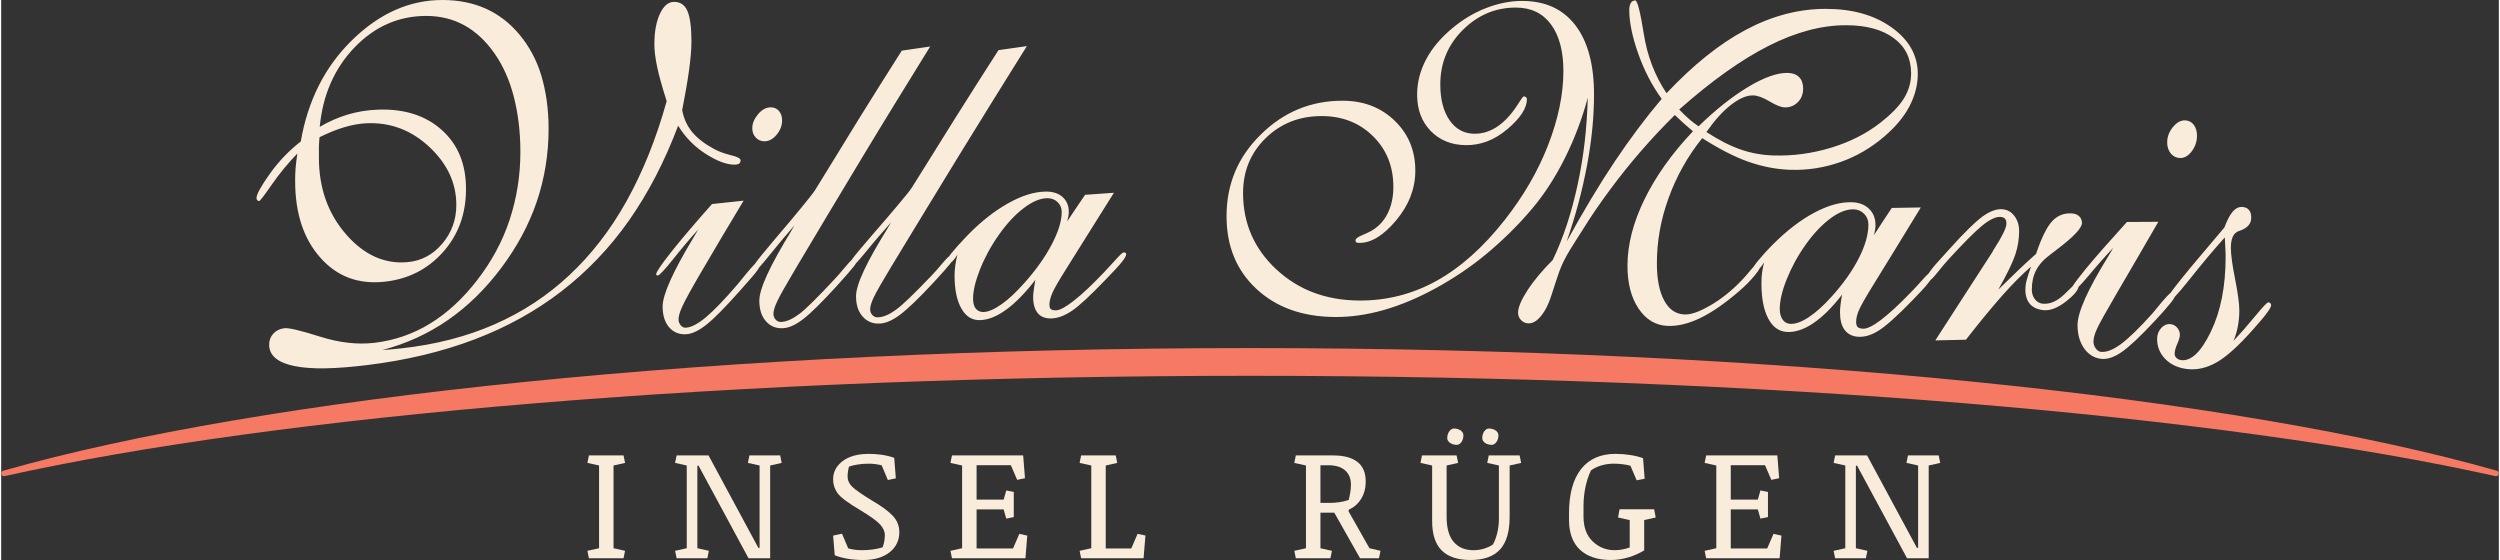
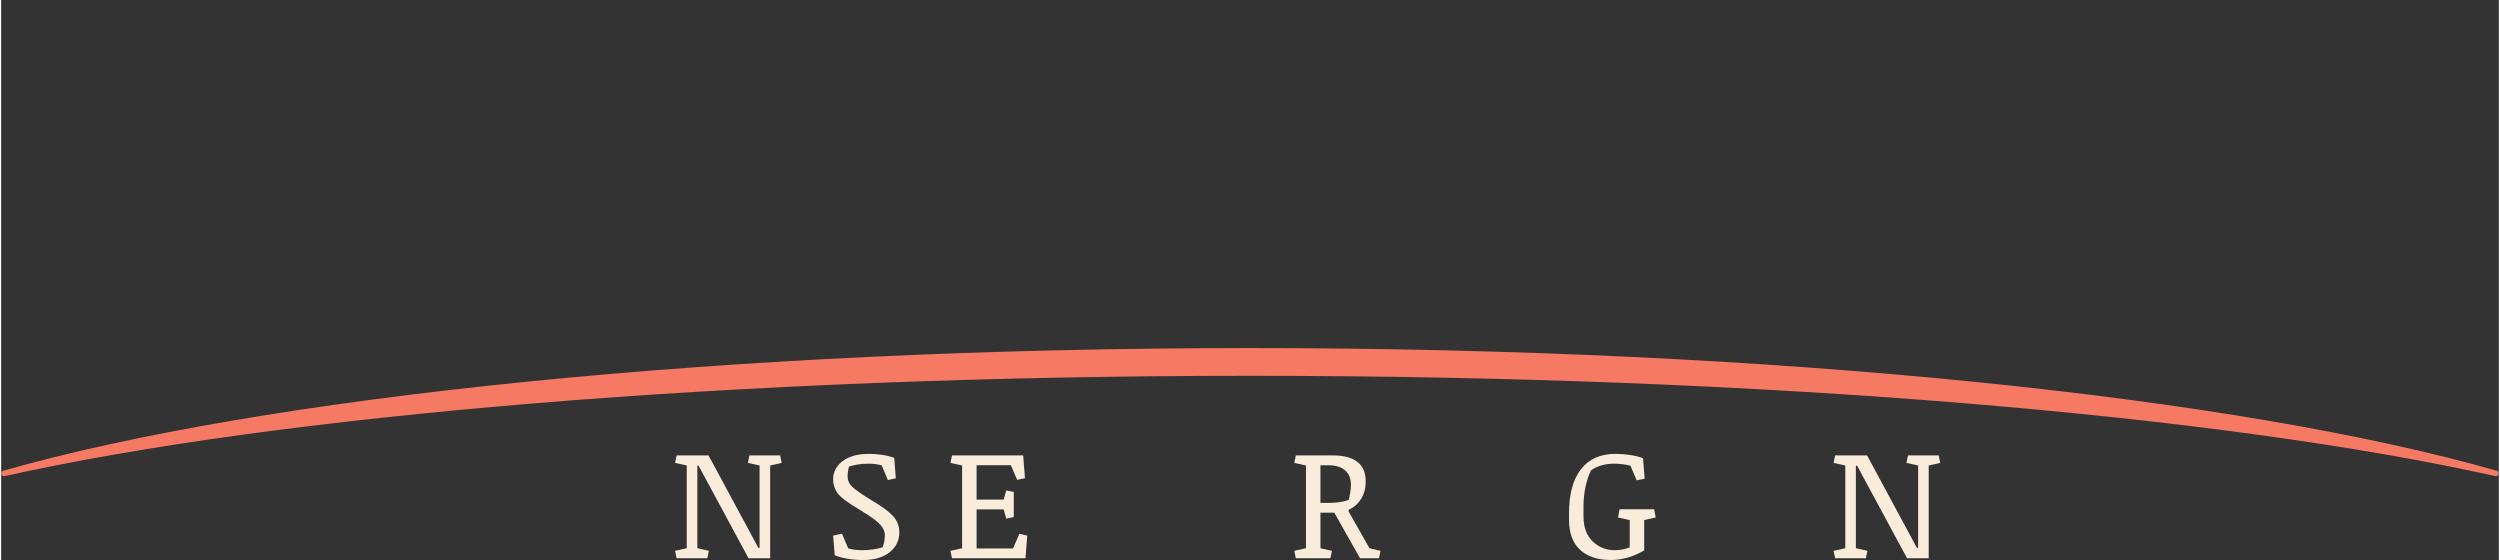
<svg xmlns="http://www.w3.org/2000/svg" xml:space="preserve" width="250px" height="56px" version="1.1" shape-rendering="geometricPrecision" text-rendering="geometricPrecision" image-rendering="optimizeQuality" fill-rule="evenodd" clip-rule="evenodd" viewBox="0 0 648652 145434">
  <rect x="0" y="0" width="648652" height="145434" fill="#333333" stroke="none" />
  <g id="Ebene_x0020_1">
-     <path fill="#F9ECDB" d="M77813 36735c890,-5226 2451,-10058 4657,-14472 2189,-4383 5102,-8355 8685,-11860 7143,-6987 14964,-10403 23441,-10403 8423,0 15124,3059 20091,9087 2463,2989 4393,6514 5599,10562 1200,4031 1883,8618 1883,13755 0,6683 -1049,13015 -3087,19011 -2043,6013 -5107,11676 -9156,17096 -8194,10967 -18470,18133 -30922,21384 575,-20 1150,-67 1831,-119 732,-57 1726,-155 3139,-310 17684,-1939 32205,-8335 43637,-19050 5625,-5274 10608,-11647 14807,-19191 4173,-7498 7691,-16128 10412,-25953 -1151,-3650 -1988,-6583 -2459,-8837 -470,-2244 -733,-4219 -733,-5915 0,-3281 492,-5934 1465,-7979 963,-2025 2145,-3052 3663,-3052 1622,0 2771,789 3453,2354 678,1556 1046,4189 1046,7879 0,2195 -235,4715 -627,7571 -393,2859 -995,6294 -1779,10323 418,2185 1292,4103 2616,5696 1344,1618 3245,3079 5703,4398 1257,675 2671,1193 4342,1596 1678,405 2512,848 2512,1307 0,399 -142,686 -366,857 -248,189 -576,276 -994,290 -2093,66 -4627,-834 -7692,-2793 -3004,-1921 -5389,-4399 -7168,-7321 -3505,9296 -7762,17491 -12766,24616 -5042,7179 -10919,13270 -17476,18343 -13325,10308 -30145,16713 -50543,19210 -8118,994 -14339,1162 -18783,270 -4398,-883 -6645,-2733 -6645,-5566 0,-1147 366,-2105 1099,-2893 732,-788 1675,-1240 2877,-1386 1100,-134 4187,585 9261,2194 5024,1593 9729,2100 14023,1606 10461,-1202 19390,-6699 26841,-16388 3694,-4803 6480,-9937 8319,-15480 1823,-5498 2825,-11410 2825,-17734 0,-5336 -630,-10123 -1726,-14373 -1102,-4268 -2767,-8014 -5023,-11231 -4545,-6478 -10465,-9730 -17842,-9695 -7011,34 -13219,2711 -18470,8169 -5265,5474 -8267,12398 -9051,20637 2406,-1416 4870,-2480 7325,-3212 2463,-734 5075,-1158 7796,-1256 6906,-251 12440,1549 16638,5336 4173,3764 6226,8827 6226,15270 0,6504 -2005,11964 -6017,16438 -4046,4513 -9211,7072 -15435,7670 -6647,639 -12094,-1420 -16429,-6334 -4350,-4930 -6488,-11560 -6488,-19828 0,-1068 27,-2156 105,-3272 79,-1119 262,-2414 471,-3890 -2407,2494 -4607,5135 -6593,8000 -1990,2870 -3087,4330 -3348,4348 -157,11 -358,-76 -471,-219 -148,-187 -209,-359 -209,-539 0,-937 1133,-3054 3453,-6303 2337,-3274 5023,-6065 8057,-8419zm499674 24926c-2930,3232 -5939,6853 -9052,10772 -1752,2206 -3087,3760 -3976,4698 -158,349 -434,776 -838,1296 -642,827 -2044,2481 -4290,4888 -3823,4096 -6701,6797 -8685,8149 -1940,1321 -3716,1907 -5233,1735 -1831,-207 -3328,-1131 -4447,-2703 -1131,-1590 -1727,-3600 -1727,-6074 0,-3271 2617,-9176 7901,-17724 629,-1017 1046,-1776 1360,-2324 -2092,2214 -4268,4666 -6488,7341 -1024,1235 -1883,2134 -2511,2793 -209,967 -1250,2212 -3192,3730 -2191,1713 -4133,2473 -5860,2314 -1517,-140 -2733,-667 -3558,-1596 -797,-897 -1203,-2174 -1203,-3780 0,-609 80,-1393 314,-2314 237,-934 628,-2135 1151,-3621 -2250,1945 -4759,4451 -7482,7531 -2718,3074 -5860,6892 -9418,11450 -2668,60 -5337,120 -7953,180 2459,-3790 4921,-7619 7378,-11431 2461,-3818 4970,-7690 7482,-11560 104,-259 259,-520 418,-768 2143,-3323 3192,-5496 3192,-6563 0,-568 -107,-995 -366,-1277 -265,-287 -628,-449 -1204,-478 -1203,-61 -2823,701 -4761,2294 -1934,1588 -4806,4495 -8633,8657 -777,845 -1724,1938 -2773,3272 -834,1060 -1465,1775 -1936,2124 -209,270 -425,564 -680,888 -844,1072 -2185,2506 -3925,4299 -4016,4141 -6999,6801 -8894,7989 -1924,1206 -3715,1732 -5389,1606 -1517,-113 -2657,-707 -3454,-1775 -825,-1106 -1203,-2613 -1203,-4588 0,-509 25,-1084 105,-1736 77,-636 209,-1596 418,-2833 -2564,3352 -5081,5817 -7534,7461 -2413,1617 -4708,2353 -6854,2215 -2040,-132 -3657,-1310 -4814,-3541 -1145,-2208 -1726,-5217 -1726,-9007 0,-928 26,-1869 156,-2793 132,-931 314,-1835 524,-2723 -367,658 -733,1137 -1099,1496 -262,489 -709,1146 -1360,1935 -1128,1366 -2463,2709 -4029,4060 -3719,3207 -7069,5525 -10151,7002 -3039,1456 -5860,2135 -8528,2005 -3035,-149 -5524,-1661 -7430,-4499 -1913,-2848 -2878,-6553 -2878,-11111 0,-5516 1485,-11232 4396,-17206 2896,-5945 7063,-11859 12609,-17724 -837,-698 -1668,-1414 -2407,-2075 -778,-695 -1517,-1406 -2302,-2144 -6122,6034 -11694,12477 -16743,19280 -2538,3420 -4925,6878 -7116,10413 -2204,3557 -4709,6978 -6121,10882 -1538,4252 -2300,7742 -3715,10094 -1411,2345 -2826,3495 -4343,3441 -733,-26 -1363,-307 -1883,-838 -526,-536 -785,-1197 -785,-1955 0,-1346 823,-3300 2459,-5825 1660,-2562 3872,-5166 6540,-7839 2773,-5775 4920,-12338 6488,-19669 787,-3680 1413,-7391 1831,-11132 419,-3750 680,-7530 785,-11360 -1465,5465 -3453,10692 -5912,15629 -2459,4937 -5273,9326 -8529,13186 -3702,4389 -7736,8318 -11877,11760 -4126,3430 -8579,6396 -13185,8917 -9260,5069 -17999,7535 -26213,7470 -8371,-65 -15171,-2486 -20353,-7311 -5178,-4820 -7744,-11101 -7744,-18881 0,-4129 733,-7959 2198,-11490 1465,-3531 3713,-6765 6697,-9705 5963,-5877 13028,-8802 21295,-8778 5441,16 9936,1751 13499,5207 3553,3446 5337,7760 5337,12947 0,4658 -1672,8969 -4971,12906 -3294,3932 -6488,5881 -9523,5855 -418,-3 -689,-27 -837,-139 -115,-88 -209,-260 -209,-529 0,-419 627,-871 1831,-1376 888,-373 1614,-703 2145,-998 1876,-1041 3321,-2531 4343,-4538 1019,-2002 1518,-4329 1518,-6962 0,-5307 -1759,-9696 -5285,-13166 -3537,-3482 -7953,-5212 -13290,-5227 -5755,-15 -10624,1883 -14545,5696 -3927,3817 -5913,8577 -5913,14303 0,7829 2874,14427 8581,19759 5751,5371 12872,8072 21452,8148 7116,64 13859,-1607 20144,-5076 6272,-3463 12225,-8762 17842,-15929 4795,-6119 8554,-12538 11197,-19340 2642,-6803 3976,-13226 3976,-19251 0,-5216 -1096,-9258 -3244,-12148 -2143,-2884 -5180,-4335 -9104,-4339 -5284,-6 -9899,1944 -13813,5855 -3882,3879 -5808,8598 -5808,14113 0,3880 820,6995 2407,9287 1604,2316 3767,3481 6384,3510 4447,51 8295,-2677 11667,-8129 657,-1062 1047,-1566 1256,-1566 209,0 366,60 523,200 157,139 262,289 262,479 0,2344 -1672,4930 -5023,7780 -3346,2845 -6959,4244 -10831,4199 -3767,-44 -6799,-1269 -9156,-3701 -2352,-2426 -3506,-5575 -3506,-9455 0,-3102 761,-6158 2355,-9157 1597,-3005 3888,-5636 6749,-8029 2685,-2245 5602,-4021 8791,-5256 3194,-1238 6330,-1856 9365,-1856 5965,0 10572,2083 13813,6284 3246,4208 4866,10224 4866,18024 0,5825 -602,11984 -1831,18492 -1230,6508 -2983,13076 -5285,19709 4395,-7989 8563,-14934 12505,-20816 3959,-5907 8005,-11321 12191,-16258 -2564,-3511 -4578,-7442 -6121,-11810 -1544,-4369 -2303,-8139 -2303,-11281 0,-807 153,-1409 419,-1835 257,-412 628,-628 1151,-628 523,0 1280,2878 2197,8667 915,5772 2878,10902 5913,15420 6906,-7340 13761,-12846 20562,-16457 6855,-3640 13761,-5456 20824,-5446 6907,10 12576,1600 17110,4848 4518,3236 6749,7281 6749,12039 0,2862 -730,5646 -2145,8378 -1410,2724 -3566,5307 -6436,7780 -3461,2983 -7271,5241 -11510,6732 -4237,1491 -8581,2164 -13029,2015 -3610,-120 -7226,-811 -10882,-2094 -3617,-1270 -7587,-3332 -11982,-6125 -3820,4748 -6694,9936 -8738,15560 -2037,5607 -3035,11251 -3035,16937 0,4099 633,7328 1884,9645 1260,2331 2983,3552 5285,3650 1674,72 3860,-707 6644,-2314 2815,-1624 5504,-3741 8110,-6443 742,-769 1583,-1735 2564,-2923 222,-269 471,-518 628,-728 262,-379 635,-912 1203,-1596 949,-1141 2229,-2594 3872,-4239 3589,-3592 7167,-6317 10726,-8209 3609,-1918 6854,-2815 9889,-2683 1779,78 3244,649 4343,1736 1098,1087 1622,2464 1622,4179 0,379 -27,803 -105,1237 -79,435 -157,908 -314,1406 1517,-2364 3087,-4717 4657,-7091 2511,-40 5023,-80 7534,-120 -4186,6872 -8374,13693 -12557,20467 -1834,2971 -3003,5028 -3506,6194 -491,1138 -732,2164 -732,3032 0,629 148,1096 366,1327 253,268 732,410 1360,459 1047,81 2621,-682 4709,-2265 2098,-1589 4646,-3940 7639,-7031 879,-908 1950,-2003 3087,-3322 695,-805 1256,-1366 1622,-1675 367,-539 985,-1415 1988,-2554 1194,-1355 2423,-2689 3663,-4059 3678,-4066 6445,-6790 8319,-8169 1841,-1354 3558,-2032 5128,-1945 1308,72 2354,638 3191,1715 837,1077 1256,2414 1256,3970 0,1995 -308,4042 -994,6104 -674,2027 -2145,5087 -4447,9137 0,-30 57,-74 104,-120 4139,-4073 7378,-7142 9732,-9206 1413,-4199 2828,-7030 4186,-8488 1363,-1464 3035,-2155 5127,-2025 785,49 1418,294 1884,738 476,454 733,1037 733,1736 0,1306 -2152,3592 -6488,6882 -791,600 -1369,1065 -1779,1366 -1736,1275 -2929,2635 -3663,4070 -730,1427 -1099,3102 -1099,5007 0,1027 317,1883 837,2533 526,657 1204,1044 2041,1117 1884,166 3773,-682 5703,-2563 843,-822 1517,-1476 1988,-1945 576,-898 1682,-2388 3401,-4488 2519,-3076 6122,-7142 10726,-12229 2721,-20 5442,-40 8162,-50 -3767,6534 -7543,13011 -11301,19440 -2416,4134 -3942,6874 -4604,8299 -646,1388 -942,2523 -942,3361 0,618 167,1190 575,1765 377,532 837,849 1361,908 1412,160 3141,-505 5180,-2005 2042,-1503 4774,-4147 8214,-7989 641,-716 1395,-1721 2407,-2913 1029,-1211 1779,-1994 2250,-2373 1308,-1816 3976,-5168 8162,-10094 2458,-2894 4395,-5217 5860,-6933 680,-1835 1392,-3208 2145,-4089 765,-895 1623,-1294 2564,-1227 733,53 1297,338 1674,788 408,488 576,1127 576,1965 0,738 -176,1342 -576,1865 -385,505 -997,962 -1831,1347 -160,74 -422,157 -785,279 -1417,477 -2093,1935 -2093,4369 0,1705 367,4428 1099,8109 733,3690 1099,6413 1099,8199 0,1406 -130,2748 -367,3999 -234,1243 -575,2534 -1151,3840 1779,-1865 3668,-4015 5651,-6423 1993,-2420 3139,-3608 3401,-3581 209,22 380,96 523,250 120,127 210,309 210,488 0,409 -386,1044 -1047,1965 -647,904 -1817,2287 -3453,4140 -3858,4370 -7057,7272 -9627,8737 -2610,1488 -5180,2061 -7744,1746 -2301,-283 -4181,-1142 -5598,-2574 -1408,-1421 -2145,-3172 -2145,-5226 0,-1107 349,-2050 1046,-2823 716,-793 1570,-1123 2459,-1027 681,73 1251,383 1727,947 466,553 680,1157 680,1845 0,489 -209,1267 -680,2334 -471,1068 -680,1926 -680,2564 0,449 166,797 470,1087 324,309 733,506 1256,569 2564,306 5163,-2163 7691,-7421 2547,-5295 3820,-11740 3820,-19360 0,-519 1,-1147 -52,-1885 -52,-719 -105,-1806 -157,-3202zm-14964 -24657c0,-1436 468,-2744 1465,-3969 991,-1219 2040,-1827 3244,-1776 889,38 1662,438 2197,1157 564,758 837,1696 837,2803 0,1486 -447,2841 -1360,4070 -918,1235 -1989,1805 -3139,1745 -942,-49 -1738,-460 -2355,-1237 -587,-739 -889,-1695 -889,-2793zm-100615 43239c0,1147 259,2046 732,2743 469,689 1151,1065 1988,1117 1256,78 2884,-460 4762,-1696 1837,-1208 3809,-2971 5860,-5236 3077,-3400 5462,-6732 7168,-10074 1695,-3321 2511,-6234 2511,-8738 0,-1077 -319,-2000 -1046,-2763 -738,-773 -1622,-1179 -2668,-1226 -1832,-83 -3870,671 -6070,2294 -2195,1619 -4412,3907 -6540,6912 -2110,2980 -3710,5987 -4918,9017 -1199,3004 -1779,5565 -1779,7650zm-26109 -51806c890,937 1722,1761 2564,2483 832,714 1622,1327 2459,1885 4395,-4309 8688,-7696 12819,-10193 4135,-2500 7587,-3714 10255,-3681 1308,17 2315,376 3035,1097 693,695 1046,1676 1046,2943 0,1436 -421,2611 -1360,3551 -945,945 -2041,1395 -3401,1366 -942,-20 -2255,-531 -3977,-1566 -1679,-1009 -3139,-1530 -4290,-1546 -1674,-24 -3560,795 -5703,2454 -2148,1662 -4238,3999 -6383,7052 3139,2064 6120,3574 8842,4528 2772,971 5651,1480 8633,1566 5023,144 9991,-526 14860,-2005 4915,-1493 9201,-3650 12871,-6523 2713,-2124 4784,-4195 6069,-6264 1279,-2060 1884,-4249 1884,-6523 0,-3830 -1459,-6892 -4448,-9117 -3027,-2253 -7116,-3364 -12295,-3391 -6436,-33 -13176,1766 -20249,5346 -7053,3571 -14807,9067 -23231,16538zm-183388 49103c0,1107 196,1976 680,2583 510,639 1204,932 2041,908 1255,-36 2821,-715 4709,-2045 1879,-1323 3799,-3160 5860,-5466 3119,-3489 5469,-6835 7168,-10094 1702,-3264 2564,-6054 2564,-8408 0,-1017 -379,-1862 -1099,-2553 -693,-666 -1622,-1012 -2668,-998 -1832,25 -3855,880 -6017,2514 -2234,1687 -4418,3984 -6541,7002 -2115,3006 -3742,6034 -4918,9026 -1179,3002 -1779,5516 -1779,7531zm24435 -20038c1517,-2304 3087,-4609 4656,-6913 2459,-179 4971,-349 7482,-528 -4186,6643 -8338,13306 -12505,19958 -1850,2954 -3033,4978 -3505,6114 -469,1128 -733,2115 -733,2933 0,588 107,1014 366,1217 264,206 681,325 1361,309 994,-24 2551,-884 4656,-2533 2133,-1672 4651,-4046 7639,-7172 884,-924 1924,-2045 3087,-3341 1192,-1328 1884,-1985 2146,-1985 261,0 423,23 523,100 109,83 157,189 157,349 0,399 -403,1149 -1256,2194 -874,1070 -2211,2460 -3976,4299 -3991,4156 -6949,6927 -8843,8199 -1925,1292 -3715,1958 -5389,1995 -1517,33 -2726,-425 -3506,-1377 -789,-963 -1203,-2384 -1203,-4259 0,-479 77,-1034 157,-1666 77,-605 209,-1526 419,-2713 -2616,3382 -5124,5951 -7535,7711 -2454,1791 -4709,2681 -6854,2742 -2040,59 -3640,-950 -4813,-3002 -1182,-2067 -1779,-4927 -1779,-8618 0,-897 77,-1801 209,-2723 129,-904 314,-1805 523,-2663 -418,738 -835,1279 -1256,1696 -102,102 -209,189 -313,259 -105,150 -222,309 -367,489 -640,798 -2042,2412 -4290,4828 -3822,4107 -6700,6869 -8686,8348 -1938,1443 -3662,2201 -5232,2274 -1831,86 -3291,-513 -4447,-1805 -1146,-1281 -1727,-3052 -1727,-5296 0,-3103 2813,-8973 8215,-17655 302,-486 575,-1017 889,-1516 -1988,2234 -4146,4687 -6331,7391 -1216,1505 -2197,2603 -2825,3281 -157,270 -387,581 -680,948 -649,811 -2045,2460 -4291,4917 -3824,4185 -6699,7029 -8685,8558 -1938,1493 -3663,2301 -5232,2384 -1832,97 -3294,-491 -4448,-1795 -1148,-1299 -1726,-3082 -1726,-5357 0,-3151 2813,-9122 8214,-17973 303,-496 576,-1038 890,-1556 -1988,2284 -4135,4806 -6331,7550 -1205,1505 -2145,2614 -2773,3302 -157,289 -402,640 -680,1027 -612,850 -2095,2523 -4343,5057 -3821,4308 -6700,7228 -8686,8797 -1938,1533 -3662,2397 -5179,2504 -1884,133 -3342,-446 -4500,-1756 -1144,-1293 -1727,-3111 -1727,-5435 0,-3083 2663,-9021 7901,-17705 622,-1031 1046,-1775 1360,-2314 -2093,2304 -4243,4844 -6488,7670 -2254,2839 -3610,4266 -4028,4289 -105,6 -214,-22 -314,-79 -57,-33 -105,-130 -105,-260 0,-508 1240,-2386 3767,-5585 2548,-3225 6122,-7431 10726,-12628 2721,-299 5442,-598 8215,-877 -3820,6343 -7616,12700 -11354,19120 -2436,4183 -3940,6975 -4604,8418 -644,1399 -942,2514 -942,3302 0,578 207,1099 575,1546 364,441 837,646 1361,608 1412,-102 3139,-1017 5179,-2723 2041,-1705 4780,-4543 8215,-8548 646,-752 1425,-1755 2459,-3002 902,-1087 1570,-1855 2041,-2304 0,0 0,0 0,0 366,-568 1099,-1476 2145,-2763 1151,-1416 2347,-2849 3558,-4259 2294,-2669 4387,-5163 6278,-7480 1877,-2300 3136,-3829 3663,-4678 3764,-6064 7475,-12173 11197,-18213 3708,-6019 7534,-12009 11301,-17984 2459,-359 4919,-718 7378,-1077 -5860,9505 -11786,19063 -17580,28686 -5821,9667 -11696,19444 -17528,29274 -2435,4104 -3957,6812 -4605,8189 -660,1406 -994,2474 -994,3242 0,608 201,1145 576,1546 410,437 890,627 1465,598 1413,-71 2928,-771 4657,-2055 1776,-1319 4740,-4308 9051,-8906 869,-928 1876,-2062 3035,-3471 620,-755 1151,-1317 1517,-1666 0,0 -5,-2 0,-10 362,-562 1097,-1438 2145,-2703 1150,-1388 2347,-2780 3558,-4169 2294,-2631 4390,-5051 6279,-7322 1879,-2258 3133,-3749 3662,-4588 3762,-5955 7476,-11983 11197,-17933 3708,-5929 7535,-11860 11302,-17765 2459,-349 4918,-698 7377,-1047 -5860,9406 -11786,18853 -17580,28327 -5821,9517 -11698,19144 -17528,28766 -2437,4023 -3953,6684 -4604,8039 -657,1368 -994,2424 -994,3172 0,608 205,1141 575,1536 415,442 890,624 1465,598 1413,-63 2935,-712 4657,-1965 1731,-1260 4751,-4169 9052,-8657 879,-918 1885,-2034 3034,-3421 734,-887 1308,-1497 1727,-1806 157,-239 349,-512 576,-788 977,-1191 2285,-2659 3924,-4369 3541,-3696 7166,-6546 10726,-8557 3608,-2039 6854,-3055 9836,-3092 1831,-23 3308,426 4395,1396 1058,945 1622,2234 1622,3840 0,359 -28,762 -105,1167 -80,424 -209,868 -313,1347zm-81780 -24198c0,-1287 534,-2485 1518,-3660 952,-1139 2041,-1744 3191,-1766 942,-18 1663,300 2198,908 563,639 837,1456 837,2443 0,1317 -416,2536 -1360,3691 -940,1149 -1988,1748 -3140,1775 -941,23 -1674,-299 -2302,-937 -627,-639 -942,-1467 -942,-2454zm-112387 2324c-52,738 -130,1475 -157,2264 -25,758 0,1786 0,3102 0,7790 2323,14441 7064,19879 4677,5364 9993,7708 15853,7211 3663,-310 6672,-1926 9104,-4787 2434,-2864 3663,-6194 3663,-10074 0,-5686 -2325,-10659 -6959,-15022 -4627,-4355 -10098,-6465 -16324,-6194 -1779,78 -3665,402 -5704,998 -1990,581 -4185,1466 -6540,2623z" />
-     <polygon fill="#F9ECDB" fill-rule="nonzero" points="155277,120890 152246,120216 152644,118276 161628,118276 162026,120216 159035,120890 159035,142376 162026,143049 161628,144989 152644,144989 152246,143049 155277,142376 " />
    <polygon id="1" fill="#F9ECDB" fill-rule="nonzero" points="178050,120890 175019,120216 175416,118276 183708,118276 196646,142281 196963,142281 196963,120890 193932,120216 194323,118276 202311,118276 202701,120216 199711,120890 199711,144989 194094,144989 181115,120944 180798,120944 180798,142376 183788,143049 183398,144989 175416,144989 175019,143049 178050,142376 " />
    <path id="2" fill="#F9ECDB" fill-rule="nonzero" d="M226121 129969c2479,1441 4284,2768 5422,3974 1138,1199 1711,2620 1711,4250 0,2169 -849,3920 -2539,5247 -1691,1327 -3947,1994 -6783,1994 -1576,0 -3024,-122 -4331,-364 -1306,-243 -2351,-532 -3125,-876l-418 -5098 2304 -492 1616 3812c485,142 1031,256 1630,344 600,87 1273,128 2021,128 977,0 1906,-68 2795,-196 889,-134 1718,-316 2479,-552 128,-330 262,-768 397,-1313 128,-546 196,-1192 196,-1947 0,-828 -391,-1690 -1166,-2593 -774,-896 -2451,-2128 -5024,-3678 -3348,-1973 -5389,-3495 -6130,-4580 -747,-1077 -1118,-2249 -1118,-3529 0,-1920 829,-3502 2479,-4755 1650,-1246 3933,-1873 6836,-1873 1112,0 2216,81 3328,236 1111,162 2189,424 3226,788l417 5328 -2067 438 -1610 -3813c-539,-141 -1091,-249 -1650,-323 -559,-74 -1145,-108 -1745,-108 -1017,0 -1966,74 -2849,216 -882,148 -1623,323 -2229,532 -121,397 -216,815 -276,1253 -68,444 -101,909 -101,1394 0,929 390,1792 1172,2573 781,781 2492,1973 5132,3583z" />
    <polygon id="3" fill="#F9ECDB" fill-rule="nonzero" points="253319,132300 253319,142443 262776,142443 264419,138644 266480,139096 266009,144989 246927,144989 246530,143049 249561,142376 249561,120890 246530,120216 246927,118276 265416,118276 265887,124190 263860,124621 262223,120822 253319,120822 253319,129754 260351,129754 261025,127369 262978,127760 262978,134293 261025,134684 260351,132300 " />
-     <polygon id="4" fill="#F9ECDB" fill-rule="nonzero" points="283104,120890 280073,120216 280470,118276 289455,118276 289852,120216 286862,120890 286862,142443 293490,142443 295126,138644 297174,139075 296682,144989 280470,144989 280073,143049 283104,142376 " />
    <path id="5" fill="#F9ECDB" fill-rule="nonzero" d="M338861 120890l-3031 -674 398 -1940 9705 0c2735,0 4830,559 6278,1671 1448,1111 2169,2808 2169,5099 0,1710 -391,3199 -1172,4472 -782,1273 -1846,2223 -3200,2849l-114 377 5455 9632 2870 673 -398 1940 -4910 0 -6695 -11841 -3596 0 0 9235 2990 666 -397 1940 -8985 0 -398 -1940 3031 -673 0 -21486zm3759 -68l0 9780 2418 0c815,0 1636,-60 2465,-175 835,-121 1657,-316 2465,-599 148,-593 276,-1240 397,-1940 115,-701 175,-1367 175,-2014 0,-1576 -498,-2809 -1502,-3705 -1003,-895 -2478,-1347 -4431,-1347l-1987 0z" />
-     <path id="6" fill="#F9ECDB" fill-rule="nonzero" d="M375388 134219c0,2937 619,5112 1852,6534 1233,1421 2937,2135 5106,2135 1037,0 2007,-148 2916,-452 909,-303 1630,-653 2169,-1050 444,-815 815,-1805 1104,-2964 290,-1158 431,-2391 431,-3711l0 -13821 -3031 -674 398 -1940 8015 0 397 1940 -2990 674 0 13370c0,3825 -835,6647 -2506,8459 -1670,1812 -4236,2715 -7698,2715 -3274,0 -5746,-822 -7416,-2459 -1670,-1636 -2506,-4196 -2506,-7671l0 -14414 -3030 -674 397 -1940 8985 0 397 1940 -2990 674 0 13329zm161 -20449c0,-329 48,-646 135,-942 94,-304 222,-573 391,-802 162,-229 350,-411 559,-545 209,-129 438,-196 673,-196 344,0 660,47 964,142 303,87 565,215 781,370 215,162 391,343 512,566 128,215 188,451 188,700 0,330 -47,640 -134,937 -95,296 -223,559 -378,788 -161,229 -343,410 -552,545 -209,128 -438,195 -673,195 -344,0 -660,-47 -963,-141 -304,-88 -566,-216 -795,-384 -223,-162 -398,-350 -519,-559 -128,-209 -189,-438 -189,-674zm9093 0c0,-329 47,-646 135,-942 94,-304 222,-573 377,-802 162,-229 344,-411 553,-545 208,-129 437,-196 673,-196 343,0 660,47 963,142 303,87 566,215 795,370 222,162 397,343 519,566 128,215 188,451 188,700 0,330 -47,640 -135,937 -94,296 -222,559 -390,788 -162,229 -350,410 -559,545 -209,128 -438,195 -674,195 -343,0 -660,-47 -963,-141 -303,-88 -566,-216 -781,-384 -216,-162 -391,-350 -512,-559 -128,-209 -189,-438 -189,-674z" />
    <path id="7" fill="#F9ECDB" fill-rule="nonzero" d="M426699 142928c-1260,775 -2647,1388 -4163,1839 -1509,444 -3010,667 -4492,667 -3442,0 -6116,-889 -8015,-2661 -1900,-1778 -2850,-4358 -2850,-7739l0 -1751c0,-4978 1038,-8783 3106,-11437 2067,-2647 5058,-3974 8958,-3974 1293,0 2572,101 3846,297 1279,195 2377,471 3313,828l418 5314 -2075 431 -1616 -3791c-498,-149 -1145,-270 -1933,-378 -781,-101 -1583,-155 -2398,-155 -1145,0 -2229,155 -3260,465 -1030,310 -1913,734 -2647,1273 -606,1219 -1084,2647 -1435,4270 -343,1624 -518,3321 -518,5099l0 2620c0,2775 795,4930 2377,6453 1590,1529 3496,2290 5712,2290 680,0 1354,-68 2027,-196 667,-134 1294,-303 1886,-511l0 -7113 -3031 -674 398 -2142 8985 0 397 2142 -2990 674 0 7860z" />
-     <polygon id="8" fill="#F9ECDB" fill-rule="nonzero" points="449182,132300 449182,142443 458639,142443 460282,138644 462343,139096 461871,144989 442790,144989 442393,143049 445424,142376 445424,120890 442393,120216 442790,118276 461279,118276 461750,124190 459723,124621 458086,120822 449182,120822 449182,129754 456214,129754 456887,127369 458841,127760 458841,134293 456887,134684 456214,132300 " />
    <polygon id="9" fill="#F9ECDB" fill-rule="nonzero" points="478926,120890 475895,120216 476292,118276 484584,118276 497522,142281 497839,142281 497839,120890 494808,120216 495199,118276 503187,118276 503578,120216 500587,120890 500587,144989 494970,144989 481991,120944 481674,120944 481674,142376 484665,143049 484274,144989 476292,144989 475895,143049 478926,142376 " />
-     <path fill="#F67A63" d="M324326 90396c136782,0 256706,12737 323805,31858 366,105 585,476 503,848 -85,388 -471,635 -859,549 -70699,-15735 -189188,-26055 -323449,-26055 -134262,0 -252751,10320 -323449,26055 -388,86 -775,-161 -860,-549 -82,-372 138,-743 504,-848 67099,-19121 187022,-31858 323805,-31858z" />
+     <path fill="#F67A63" d="M324326 90396c136782,0 256706,12737 323805,31858 366,105 585,476 503,848 -85,388 -471,635 -859,549 -70699,-15735 -189188,-26055 -323449,-26055 -134262,0 -252751,10320 -323449,26055 -388,86 -775,-161 -860,-549 -82,-372 138,-743 504,-848 67099,-19121 187022,-31858 323805,-31858" />
  </g>
</svg>